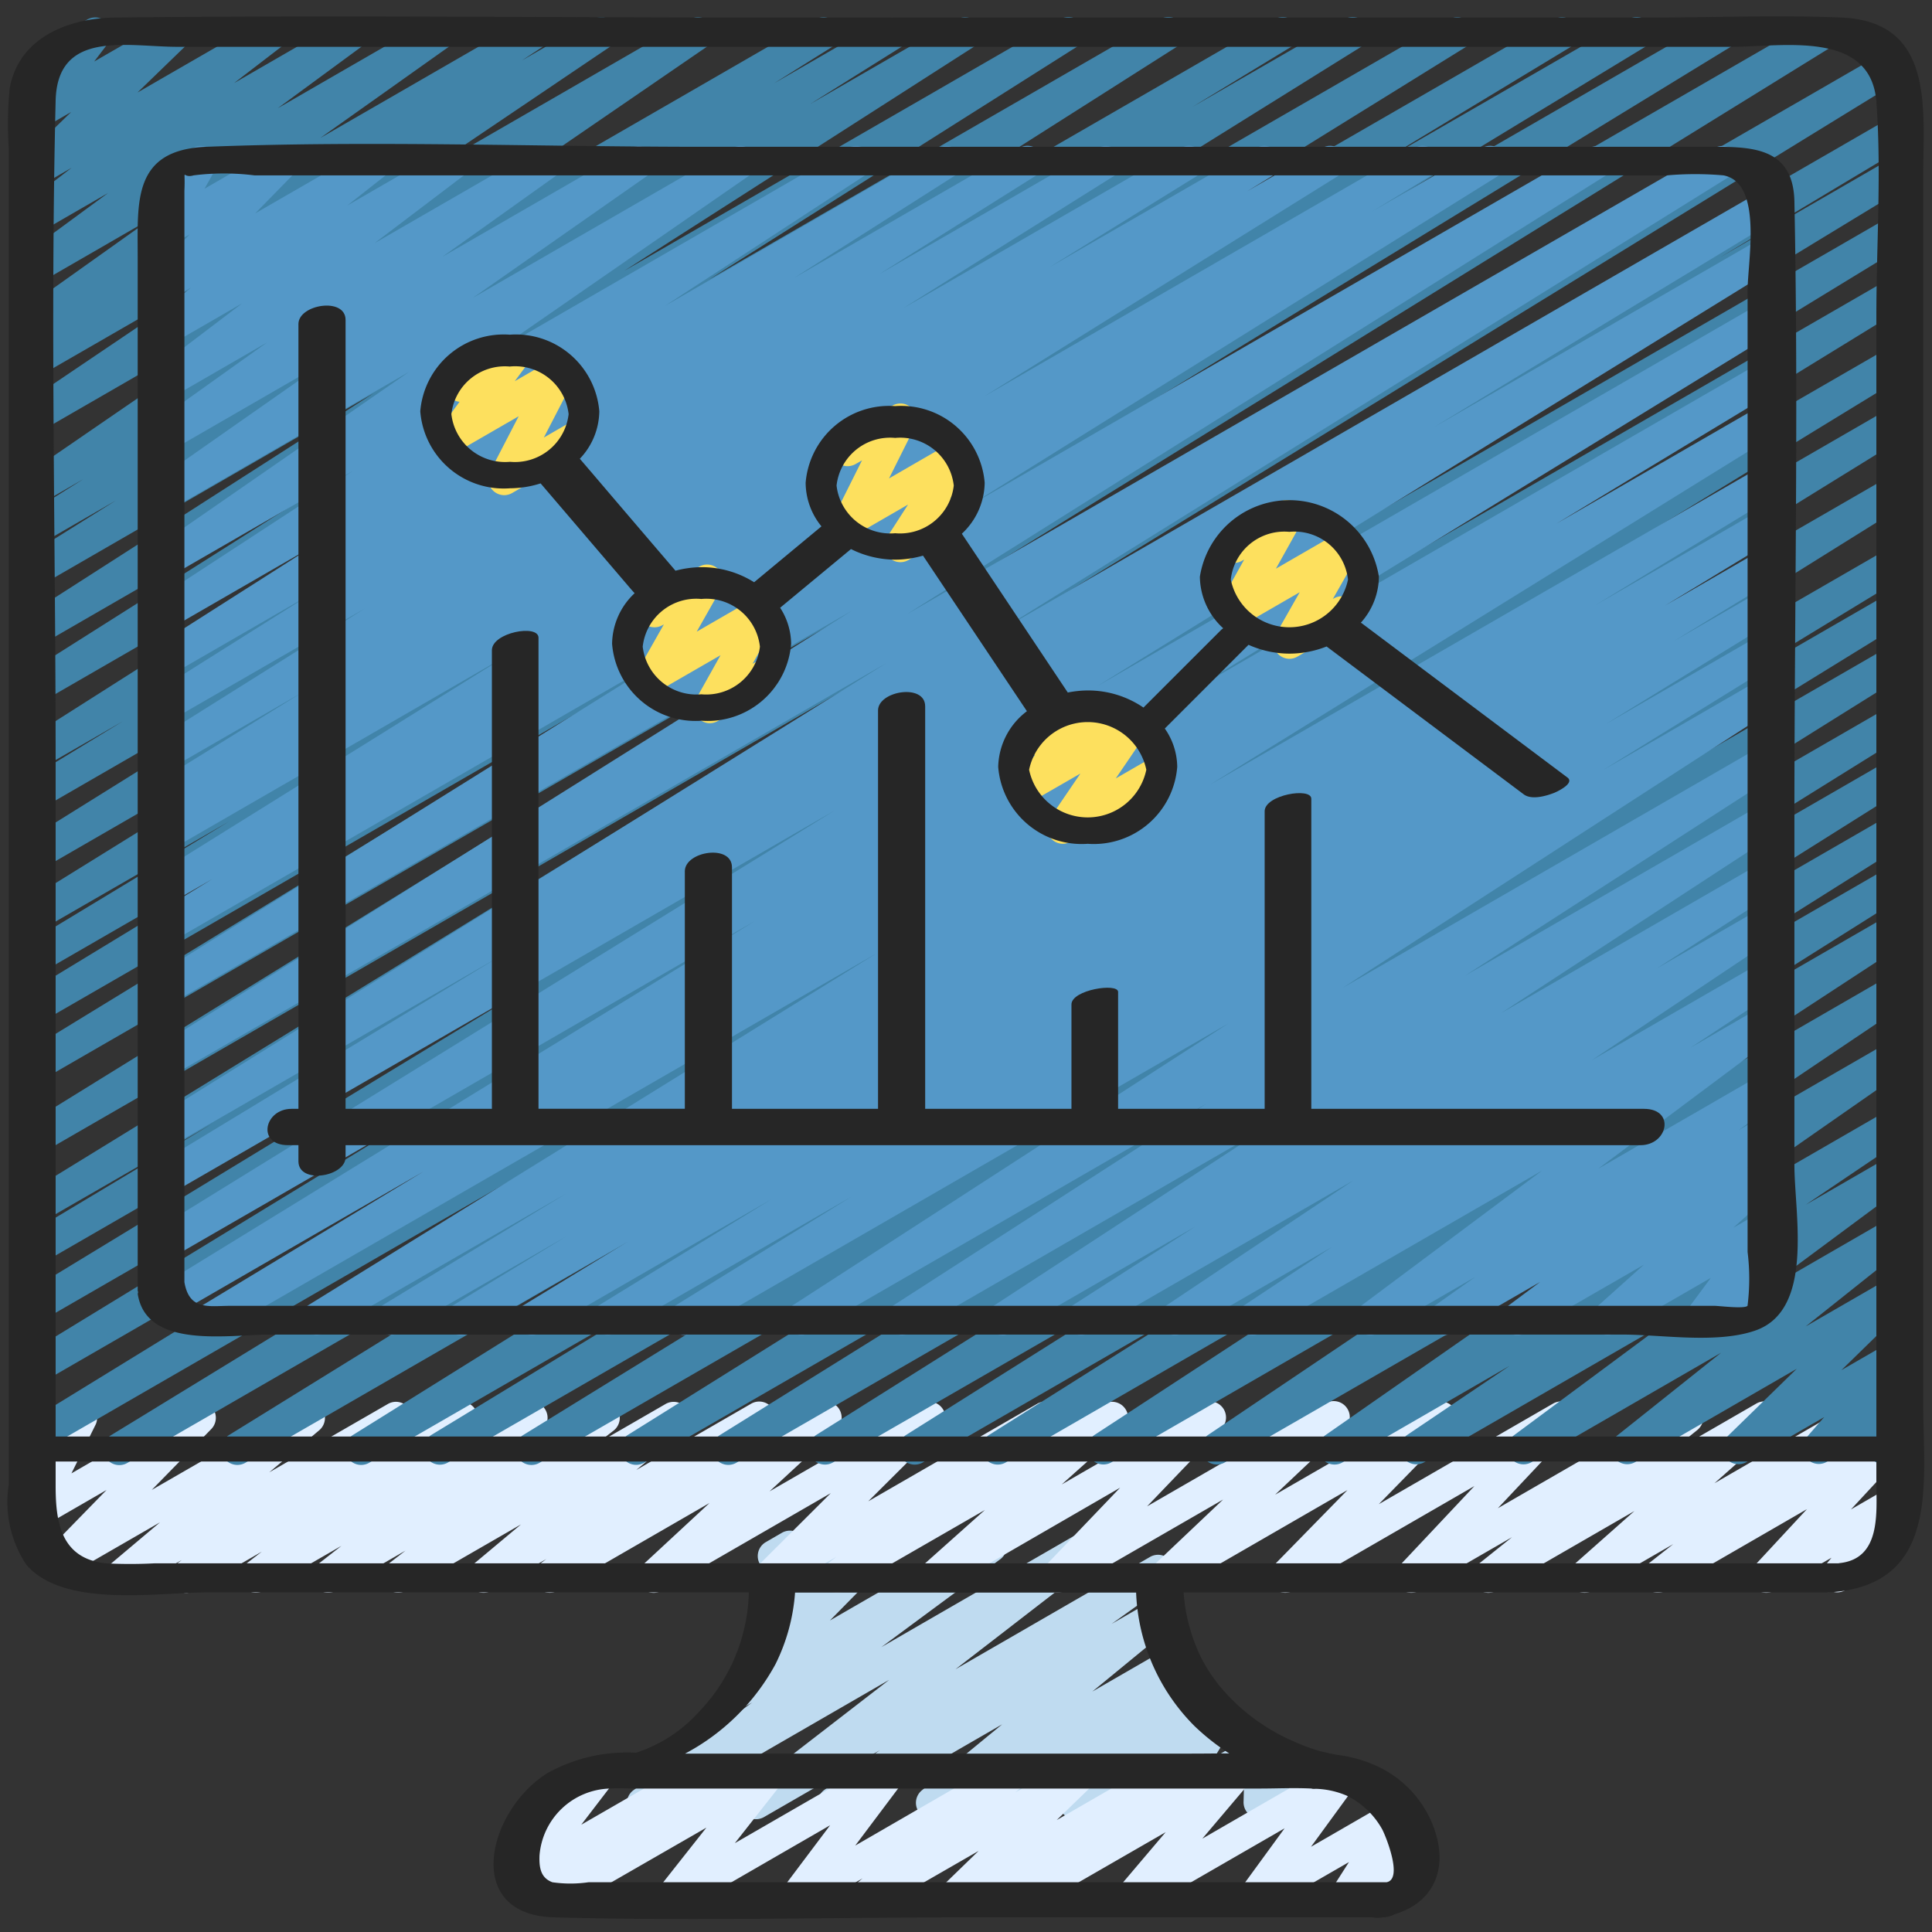
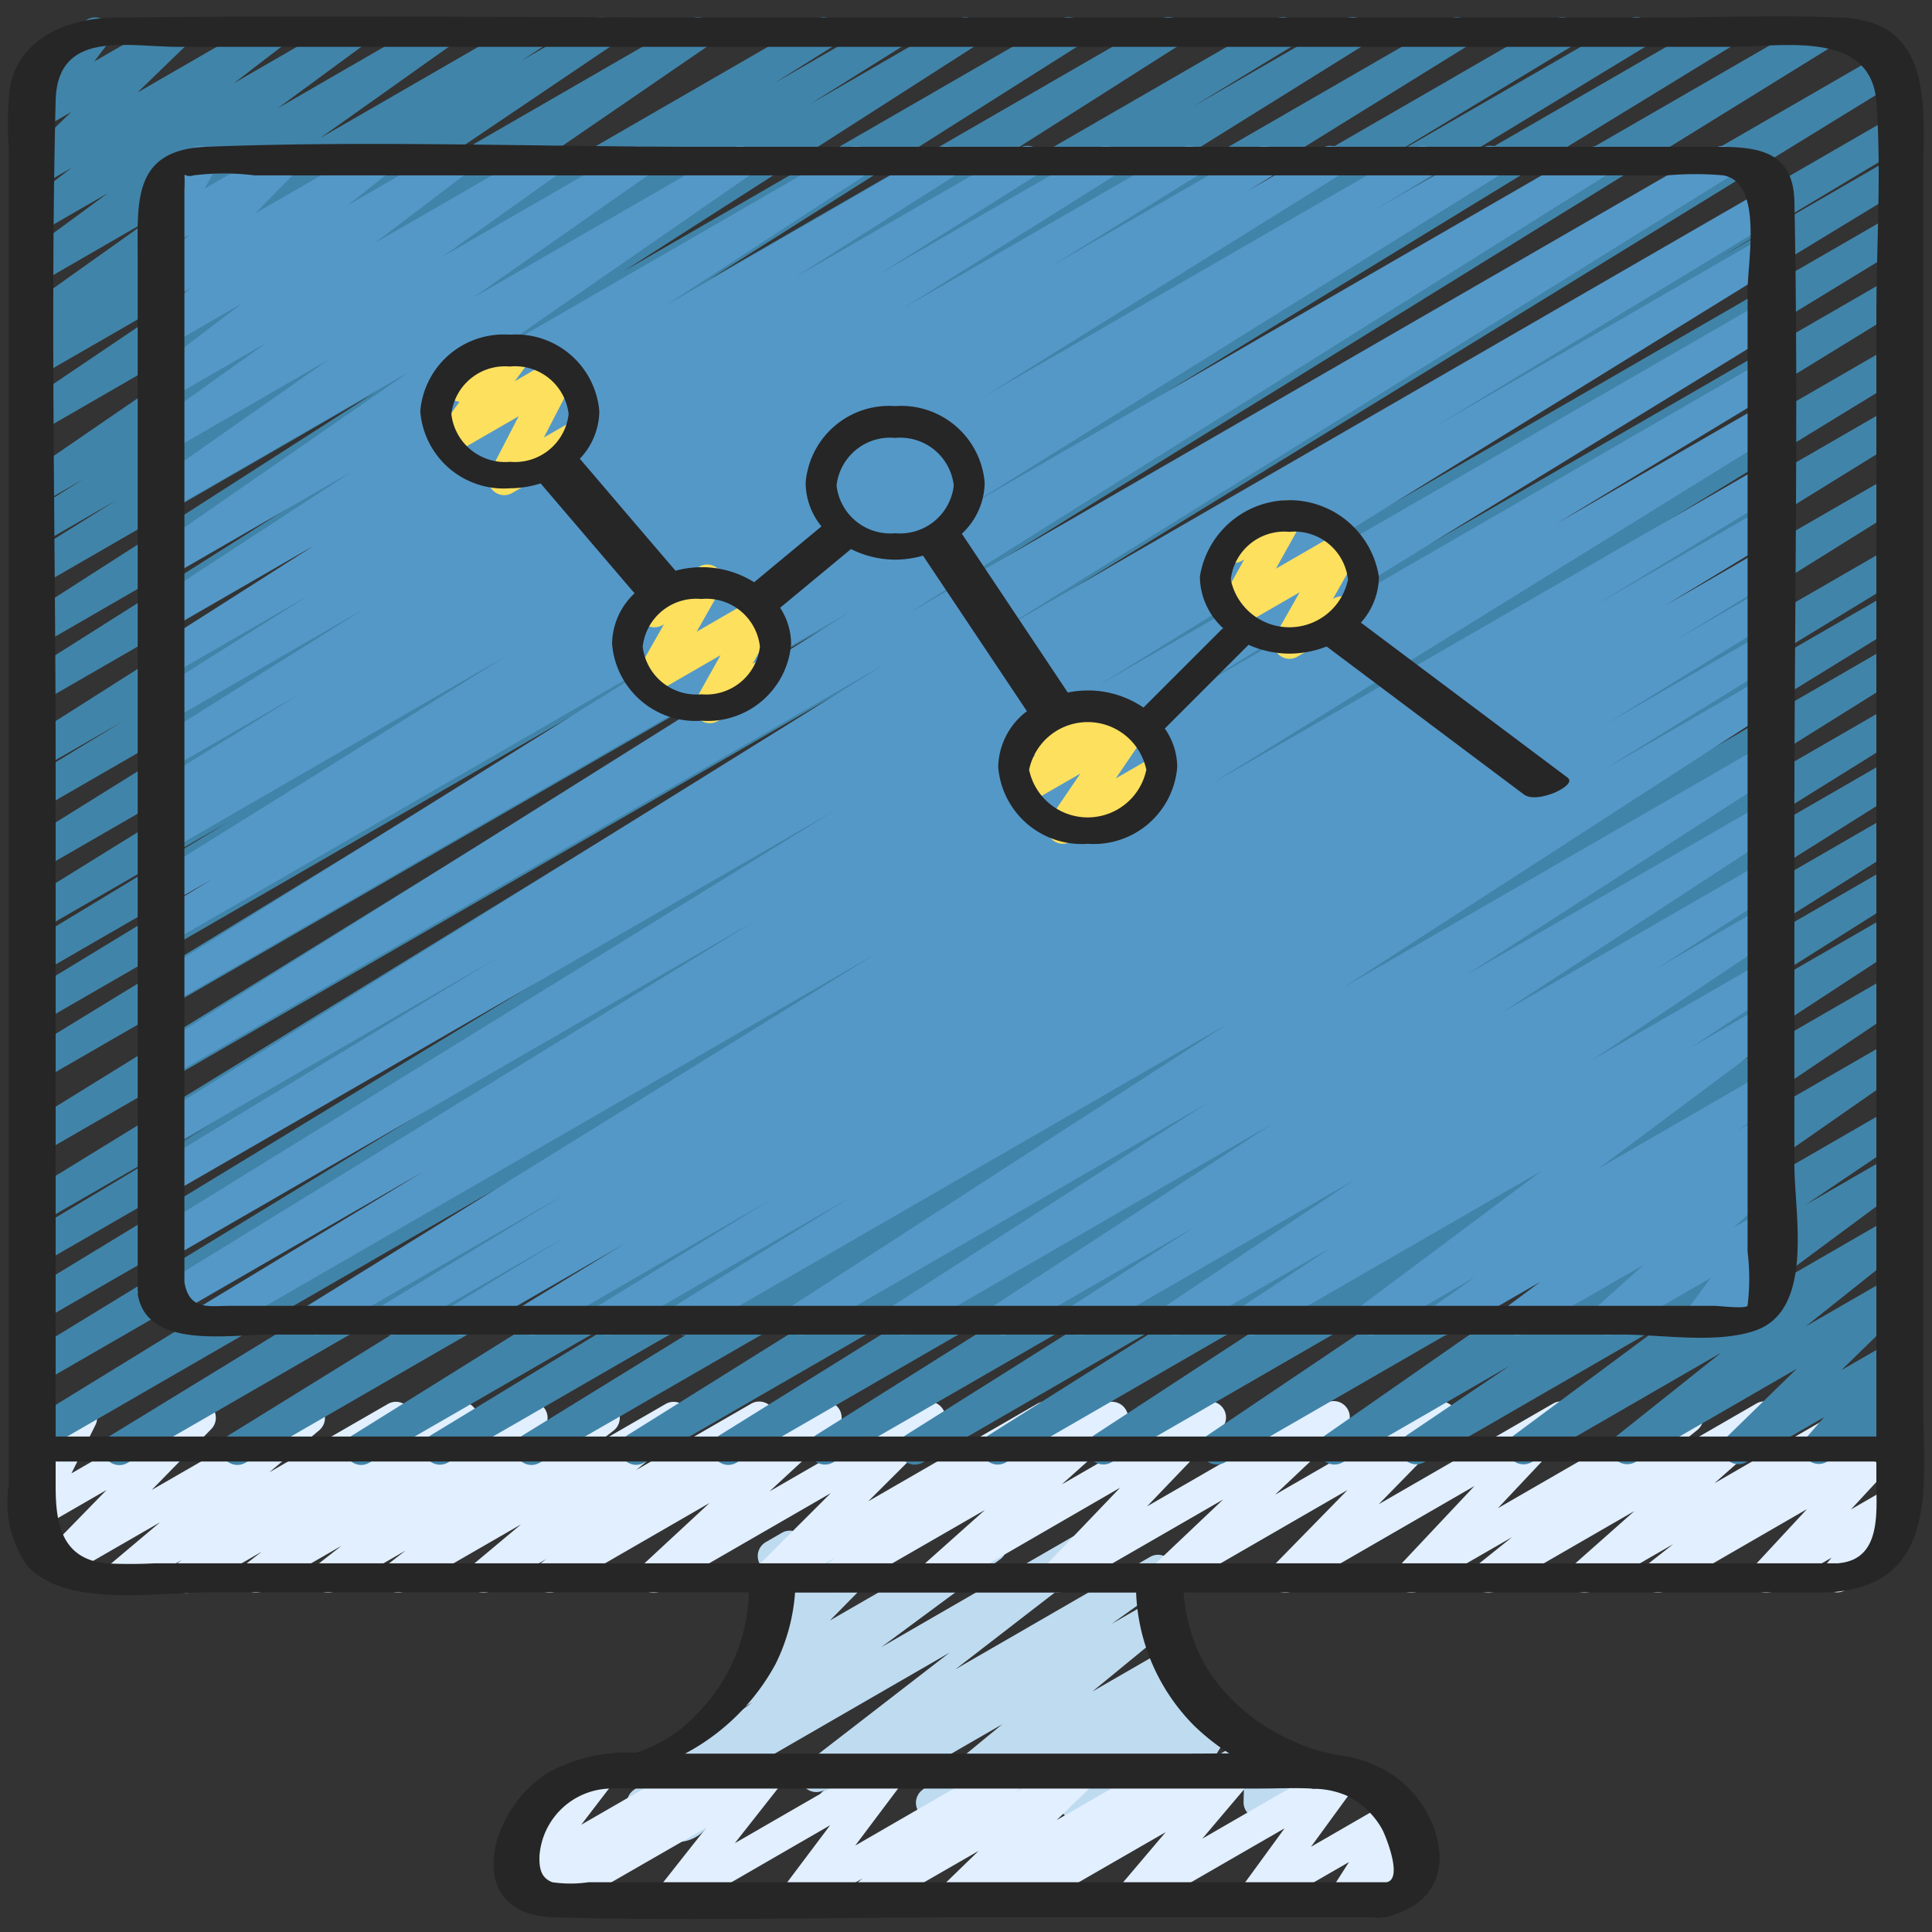
<svg xmlns="http://www.w3.org/2000/svg" id="Icons" viewBox="0 0 60 60" width="512" height="512">
  <rect x="0" y="0" width="60" height="60" fill="#333333" stroke="none" />
-   <path d="M19.968,56.5a.5.5,0,0,1-.3-.9l3.692-2.73-.273.157a.5.5,0,0,1-.607-.783L24.4,50.3l-.243.141a.5.5,0,0,1-.726-.584l.35-1.1a.5.5,0,0,1,0-.864l.5-.29a.5.5,0,0,1,.727.584l-.238.744,2.313-1.335a.5.5,0,0,1,.606.783l-1.915,1.947,4.746-2.739a.5.5,0,0,1,.546.835l-3.695,2.731,6.19-3.573a.5.5,0,0,1,.556.828l-4.443,3.432,6.045-3.49a.5.5,0,0,1,.541.839l-1.738,1.243,1.335-.771a.5.5,0,0,1,.568.819l-2.5,2.052,2.376-1.371a.5.5,0,0,1,.567.819l-.664.547.677-.391a.5.5,0,0,1,.586.8l-.3.267.441-.255a.5.5,0,0,1,.677.693l-.565.927,1.194-.688a.5.5,0,0,1,.506,0,.5.5,0,0,1,.244.443l-.021.77.939-.541a.5.5,0,0,1,.5.865l-1.712.988a.5.5,0,0,1-.75-.446l.02-.77-2.114,1.22a.5.5,0,0,1-.677-.692l.565-.928L33.61,56.413a.5.5,0,0,1-.586-.8l.3-.265-1.858,1.072a.5.5,0,0,1-.567-.818l.666-.549-2.373,1.37a.5.5,0,0,1-.568-.818l2.5-2.055-4.984,2.877a.5.5,0,0,1-.541-.839l1.727-1.235-3.6,2.078a.5.5,0,0,1-.556-.828l4.445-3.434-7.389,4.267A.491.491,0,0,1,19.968,56.5Z" fill="#bfdbf0" />
+   <path d="M19.968,56.5a.5.5,0,0,1-.3-.9l3.692-2.73-.273.157a.5.5,0,0,1-.607-.783L24.4,50.3l-.243.141a.5.5,0,0,1-.726-.584l.35-1.1a.5.5,0,0,1,0-.864l.5-.29a.5.5,0,0,1,.727.584l-.238.744,2.313-1.335a.5.5,0,0,1,.606.783l-1.915,1.947,4.746-2.739a.5.5,0,0,1,.546.835l-3.695,2.731,6.19-3.573a.5.5,0,0,1,.556.828l-4.443,3.432,6.045-3.49a.5.5,0,0,1,.541.839l-1.738,1.243,1.335-.771a.5.5,0,0,1,.568.819l-2.5,2.052,2.376-1.371a.5.5,0,0,1,.567.819l-.664.547.677-.391a.5.5,0,0,1,.586.8l-.3.267.441-.255a.5.5,0,0,1,.677.693l-.565.927,1.194-.688a.5.5,0,0,1,.506,0,.5.5,0,0,1,.244.443l-.021.77.939-.541a.5.5,0,0,1,.5.865l-1.712.988a.5.5,0,0,1-.75-.446l.02-.77-2.114,1.22a.5.5,0,0,1-.677-.692l.565-.928L33.61,56.413a.5.5,0,0,1-.586-.8l.3-.265-1.858,1.072a.5.5,0,0,1-.567-.818l.666-.549-2.373,1.37a.5.5,0,0,1-.568-.818l2.5-2.055-4.984,2.877a.5.5,0,0,1-.541-.839a.5.5,0,0,1-.556-.828l4.445-3.434-7.389,4.267A.491.491,0,0,1,19.968,56.5Z" fill="#bfdbf0" />
  <path d="M5.781,49.471a.5.5,0,0,1-.3-.9l.163-.123L3.988,49.4a.5.5,0,0,1-.572-.814L4.97,47.277l-2.9,1.672a.5.5,0,0,1-.608-.782l1.847-1.894-2.03,1.172a.5.5,0,0,1-.7-.655l.783-1.578A.511.511,0,0,1,.9,44.963a.5.5,0,0,1,.183-.684L2.263,43.6a.5.5,0,0,1,.7.656l-.744,1.5L5.951,43.6a.5.5,0,0,1,.609.782L4.713,46.271,9.347,43.6a.5.5,0,0,1,.572.814L8.363,45.724,12.049,43.6a.5.5,0,0,1,.552.831l-.164.125,1.656-.956a.5.5,0,0,1,.555.828l-.492.38,2.1-1.209a.5.5,0,0,1,.559.826l-.727.569L18.5,43.6a.5.5,0,0,1,.556.828l-.537.416L20.674,43.6a.5.5,0,0,1,.57.816L19.76,45.652l3.566-2.058a.5.5,0,0,1,.553.831l-.2.154,1.708-.985a.5.5,0,0,1,.59.8L23.9,46.315l4.717-2.722a.5.5,0,0,1,.6.787l-2.253,2.245,5.252-3.032a.5.5,0,0,1,.553.83l-.288.22L34.3,43.592a.5.5,0,0,1,.583.8L32.974,46.1l4.351-2.512a.5.5,0,0,1,.612.778l-2.313,2.415,5.532-3.194a.5.5,0,0,1,.594.8L39.6,46.419l4.9-2.828a.5.5,0,0,1,.607.782L42.82,46.714l5.411-3.124a.5.5,0,0,1,.615.775l-2.328,2.474,5.628-3.249a.5.5,0,0,1,.563.823l-1.049.841,2.884-1.665a.5.5,0,0,1,.582.807l-1.882,1.667,4.285-2.474a.5.5,0,0,1,.559.826l-.789.62,1.2-.69a.5.5,0,0,1,.616.772l-1.632,1.76,1.242-.717a.5.5,0,0,1,.637.748l-.521.642a.5.5,0,0,1,.083.9l-1.619.935a.5.5,0,0,1-.638-.748l.211-.26L55.1,49.4a.5.5,0,0,1-.617-.772l1.633-1.76L51.733,49.4a.5.5,0,0,1-.558-.826l.789-.62L49.458,49.4a.5.5,0,0,1-.582-.806l1.882-1.667L46.473,49.4a.5.5,0,0,1-.563-.823l1.048-.839L44.076,49.4a.5.5,0,0,1-.614-.775l2.327-2.474L40.162,49.4a.5.5,0,0,1-.607-.782l2.292-2.342L36.435,49.4a.5.5,0,0,1-.594-.8l2.143-2.03-4.9,2.826a.5.5,0,0,1-.611-.778l2.313-2.416L29.258,49.4a.5.5,0,0,1-.583-.8l1.912-1.706L26.237,49.4a.5.5,0,0,1-.553-.83l.29-.22L24.152,49.4a.5.5,0,0,1-.6-.787L25.8,46.371,20.551,49.4a.5.5,0,0,1-.59-.8l2.074-1.923L17.318,49.4a.5.5,0,0,1-.552-.831l.2-.152-1.7.983a.5.5,0,0,1-.571-.816l1.485-1.242L12.611,49.4a.5.5,0,0,1-.555-.828l.537-.416L10.437,49.4a.5.5,0,0,1-.558-.826l.725-.567L8.189,49.4a.5.5,0,0,1-.555-.828l.495-.383L6.031,49.4A.493.493,0,0,1,5.781,49.471Z" fill="#e1efff" />
  <path d="M3.707,45.5a.5.5,0,0,1-.261-.927L25.113,31.318,1.28,45.078a.5.5,0,0,1-.511-.858L27.29,27.933,1.28,42.949a.5.5,0,0,1-.51-.859L23.887,27.977,1.28,41.028a.5.5,0,0,1-.509-.859L21.135,27.785,1.28,39.248a.5.5,0,0,1-.507-.861l5.806-3.481-5.3,3.059a.5.5,0,0,1-.511-.859L27.382,20.753,1.279,35.822a.5.5,0,0,1-.512-.858L28.076,18.082,1.279,33.553a.5.5,0,0,1-.51-.86l18.968-11.6L1.279,31.744a.5.5,0,0,1-.509-.86l12.321-7.493L1.279,30.21a.5.5,0,0,1-.508-.86L7.1,25.52,1.279,28.878a.5.5,0,0,1-.513-.857L17.814,17.454,1.279,27a.5.5,0,0,1-.514-.857l15.864-9.889L1.279,25.116a.5.5,0,0,1-.51-.86L3.815,22.4,1.279,23.863a.5.5,0,0,1-.518-.855l15.42-9.8-14.9,8.6a.5.5,0,0,1-.517-.856L12.19,13.721l-10.911,6.3a.5.5,0,0,1-.519-.854l10.85-6.958L1.279,18.174a.5.5,0,0,1-.515-.857L3.6,15.542,1.279,16.883a.5.5,0,0,1-.515-.857L2.59,14.879l-1.311.757a.5.5,0,0,1-.533-.845L10.819,7.877l-9.54,5.508a.5.5,0,0,1-.53-.847l5.925-4L1.279,11.648A.5.5,0,0,1,.756,10.8l.649-.426-.126.073a.5.5,0,0,1-.54-.84l4-2.846-3.464,2a.5.5,0,0,1-.546-.836L3.357,5.993l-2.078,1.2a.5.5,0,0,1-.555-.829l1.5-1.153-.94.543a.5.5,0,0,1-.6-.792L2.21,3.479l-.931.537A.5.5,0,0,1,.631,3.28l.609-.8a.5.5,0,0,1-.165-.926L2.707.608a.5.5,0,0,1,.648.736l-.429.566L5.2.6a.5.5,0,0,1,.6.792L4.27,2.873,8.211.6a.5.5,0,0,1,.556.829L7.27,2.58,10.7.6a.5.5,0,0,1,.546.836L8.628,3.36,13.414.6a.5.5,0,0,1,.54.841L9.948,4.285,16.336.6a.5.5,0,0,1,.523.851l-.651.427L18.422.6a.5.5,0,0,1,.53.847l-5.923,4L21.429.6a.5.5,0,0,1,.533.845L11.888,8.356,25.328.6a.5.5,0,0,1,.516.856L24.035,2.59,27.487.6A.5.5,0,0,1,28,1.453L25.162,3.23,29.725.6a.5.5,0,0,1,.519.854L19.391,8.409,32.923.6a.5.5,0,0,1,.517.856L22.009,8.688,36.025.6a.5.5,0,0,1,.519.855l-15.419,9.8L39.579.6a.5.5,0,0,1,.511.86L37.03,3.321,41.75.6a.5.5,0,0,1,.515.858L26.409,11.336,45.012.6a.5.5,0,0,1,.513.858L28.474,12.023,48.266.6a.5.5,0,0,1,.508.861L42.457,5.281,50.572.6a.5.5,0,0,1,.51.861L38.76,8.95,53.23.6a.5.5,0,0,1,.511.859L34.771,13.063,56.363.6a.5.5,0,0,1,.513.858L29.562,18.339,58.47,1.649a.5.5,0,0,1,.511.859l-26.6,16.347L58.721,3.647a.5.5,0,0,1,.507.862L53.419,7.991l5.3-3.061a.5.5,0,0,1,.509.86L38.875,18.168,58.723,6.709a.5.5,0,0,1,.51.86L36.113,21.684,58.725,8.629a.5.5,0,0,1,.511.859L32.721,25.771,58.726,10.757a.5.5,0,0,1,.51.86L37.559,24.877,58.728,12.655a.5.5,0,0,1,.512.859L35.855,27.972,58.729,14.766a.5.5,0,0,1,.514.857L36.312,29.928,58.73,16.985a.5.5,0,0,1,.51.86l-8.051,4.9,7.542-4.355a.5.5,0,0,1,.513.859l-12.772,7.87,12.26-7.078a.5.5,0,0,1,.515.857l-15.02,9.388,14.506-8.375a.5.5,0,0,1,.515.857L48.229,29.63l10.506-6.066a.5.5,0,0,1,.517.856L48.228,31.354l10.508-6.067a.5.5,0,0,1,.517.857l-8.566,5.393,8.05-4.647a.5.5,0,0,1,.517.856l-6.261,3.946,5.745-3.317a.5.5,0,0,1,.524.852l-9.7,6.345,9.178-5.3a.5.5,0,0,1,.53.848l-9.194,6.192,8.665-5a.5.5,0,0,1,.536.842l-7.935,5.533,7.4-4.273a.5.5,0,0,1,.529.847l-3.19,2.153,2.662-1.536a.5.5,0,0,1,.548.834l-4.687,3.477,4.14-2.39a.5.5,0,0,1,.562.823l-3.229,2.572,2.668-1.54a.5.5,0,0,1,.6.79l-2.158,2.107,1.56-.9a.5.5,0,0,1,.627.761l-.559.642a.5.5,0,0,1,.656.628l-.2.583a.49.49,0,0,1,.162.17.5.5,0,0,1-.183.682l-.5.289a.5.5,0,0,1-.723-.594l.066-.191L56.73,45.4a.5.5,0,0,1-.626-.76l.548-.631L54.24,45.405a.5.5,0,0,1-.6-.79L55.8,42.509l-5.021,2.9a.5.5,0,0,1-.561-.823l3.232-2.575-5.889,3.4a.5.5,0,0,1-.548-.834L51.7,41.1l-7.467,4.31a.5.5,0,0,1-.53-.847l3.182-2.147-5.191,3a.5.5,0,0,1-.671-.164.5.5,0,0,1,.135-.679l7.935-5.531L38.043,45.414a.5.5,0,0,1-.529-.848l9.2-6.195-12.2,7.044a.5.5,0,0,1-.524-.851l9.7-6.342-12.463,7.2a.5.5,0,0,1-.517-.855l6.268-3.952-8.328,4.808a.5.5,0,0,1-.517-.855l8.552-5.386L25.865,45.42a.5.5,0,0,1-.516-.856l11.019-6.931L22.877,45.422a.5.5,0,0,1-.515-.858L33.386,37.7l-13.38,7.725a.5.5,0,0,1-.515-.857l15.026-9.391L16.762,45.425a.5.5,0,0,1-.513-.859L29.022,36.7,13.9,45.426a.5.5,0,0,1-.509-.86l8.045-4.894-9.97,5.756a.5.5,0,0,1-.515-.857l22.928-14.3L7.617,45.43a.5.5,0,0,1-.513-.858l23.39-14.461L3.957,45.432A.494.494,0,0,1,3.707,45.5Z" fill="#4184a9" />
  <path d="M14.321,41.471a.5.5,0,0,1-.259-.927L17.583,38.4l-5.2,3a.5.5,0,0,1-.51-.859l5.7-3.468-7.5,4.327a.5.5,0,0,1-.513-.857L27.221,29.608,6.791,41.4a.5.5,0,0,1-.509-.86l6.875-4.16L5.4,40.862A.5.5,0,0,1,4.886,40L23.449,28.6,5.28,39.09a.5.5,0,0,1-.512-.859L25.923,25.169,5.28,37.087a.5.5,0,0,1-.509-.86l10.708-6.5L5.28,35.617a.5.5,0,0,1-.514-.857L27.516,20.6,5.28,33.441a.5.5,0,0,1-.515-.856l21.7-13.623L5.279,31.192a.5.5,0,0,1-.514-.857L21.21,20.076l-15.931,9.2a.5.5,0,0,1-.509-.86L6.593,27.3l-1.314.758a.5.5,0,0,1-.514-.857l11.006-6.858L5.279,26.405a.5.5,0,0,1-.51-.86l.8-.489-.288.167a.5.5,0,0,1-.513-.858l4.583-2.84-4.07,2.35a.5.5,0,0,1-.515-.857L11.327,18.9,5.279,22.387a.5.5,0,0,1-.516-.856l4.869-3.066L5.279,20.978a.5.5,0,0,1-.518-.855l4.985-3.176L5.279,19.526a.5.5,0,0,1-.523-.852l6.2-4.047-5.68,3.279a.5.5,0,0,1-.534-.844L12.7,11.551,5.279,15.837a.5.5,0,0,1-.537-.843l5.446-3.814L5.279,14.014a.5.5,0,0,1-.541-.84L8.3,10.631l-3.02,1.744a.5.5,0,0,1-.552-.832L7.521,9.42,5.279,10.714a.5.5,0,0,1-.559-.825L5.937,8.93l-.658.379a.5.5,0,0,1-.607-.783L5.89,7.28l-.611.352a.5.5,0,0,1-.686-.677l.437-.782a.5.5,0,0,1-.166-.925L5.992,4.6a.5.5,0,0,1,.687.677l-.327.584L8.536,4.6a.5.5,0,0,1,.608.782L7.925,6.627,11.441,4.6a.5.5,0,0,1,.56.825l-1.216.958L13.875,4.6a.5.5,0,0,1,.553.831l-2.8,2.124L16.751,4.6a.5.5,0,0,1,.541.84L13.734,7.978,19.59,4.6a.5.5,0,0,1,.537.842L14.68,9.254,22.747,4.6a.5.5,0,0,1,.535.844l-7.961,5.513L26.332,4.6a.5.5,0,0,1,.523.852l-6.2,4.046,8.485-4.9a.5.5,0,0,1,.518.855L24.67,8.627,31.652,4.6a.5.5,0,0,1,.517.856L27.3,8.518,34.094,4.6a.5.5,0,0,1,.515.857L28.046,9.576,36.67,4.6a.5.5,0,0,1,.514.858L32.591,8.3l6.415-3.7a.5.5,0,0,1,.511.86l-.789.482L41.053,4.6a.5.5,0,0,1,.514.858l-11.012,6.86L43.924,4.6a.5.5,0,0,1,.51.861l-1.827,1.11L46.021,4.6a.5.5,0,0,1,.515.858L30.1,15.708,49.347,4.6a.5.5,0,0,1,.515.856L28.169,19.072,53.242,4.6a.5.5,0,0,1,.515.857L31.006,19.61,54.72,5.918a.5.5,0,0,1,.509.861l-10.7,6.49L54.72,7.388a.5.5,0,0,1,.512.858L34.07,21.313,54.72,9.391a.5.5,0,0,1,.511.859l-18.558,11.4L54.72,11.231a.5.5,0,0,1,.509.861l-6.894,4.171,6.385-3.686a.5.5,0,0,1,.513.859L37.567,24.376l17.154-9.9a.5.5,0,0,1,.509.86L49.536,18.8l5.185-2.993a.5.5,0,0,1,.509.86L51.706,18.81l3.015-1.741a.5.5,0,0,1,.51.86l-3.267,1.993,2.757-1.591a.5.5,0,0,1,.511.858l-5.366,3.3,4.855-2.8a.5.5,0,0,1,.512.858l-5.46,3.375,4.948-2.856a.5.5,0,0,1,.521.853L41.7,30.678l13.018-7.516a.5.5,0,0,1,.52.853L45.5,30.3l9.225-5.326a.5.5,0,0,1,.523.851l-8.636,5.642,8.113-4.684a.5.5,0,0,1,.52.854l-3.8,2.444,3.282-1.894a.5.5,0,0,1,.528.848l-5.82,3.891,5.292-3.056a.5.5,0,0,1,.526.85L52.5,32.537l2.218-1.28a.5.5,0,0,1,.549.833L49.629,36.3l5.092-2.94a.5.5,0,0,1,.539.841l-1.272.9.733-.422a.5.5,0,0,1,.549.833l-1.014.756L54.721,36a.5.5,0,0,1,.584.8L53.829,38.13l.892-.515a.5.5,0,0,1,.651.731l-.73.984.079-.045a.5.5,0,0,1,.5.865L53.053,41.4a.5.5,0,0,1-.652-.73l.731-.985L50.16,41.4a.5.5,0,0,1-.584-.8l1.476-1.323L47.367,41.4a.5.5,0,0,1-.549-.833l1.013-.755L45.079,41.4a.5.5,0,0,1-.539-.84l1.271-.9L42.8,41.4a.5.5,0,0,1-.549-.833l5.641-4.214L39.146,41.4a.5.5,0,0,1-.527-.849l2.743-1.822L36.736,41.4a.5.5,0,0,1-.528-.848l5.821-3.891L33.82,41.4a.5.5,0,0,1-.52-.853L37.108,38.1l-5.719,3.3a.5.5,0,0,1-.524-.851l8.634-5.64L28.255,41.4a.5.5,0,0,1-.521-.852l9.745-6.28L25.125,41.4a.5.5,0,0,1-.521-.852l13.542-8.763L21.491,41.4a.5.5,0,0,1-.512-.858l5.459-3.375L19.105,41.4a.5.5,0,0,1-.511-.858l5.366-3.3-7.2,4.158a.5.5,0,0,1-.511-.859l3.271-1.995L14.571,41.4A.5.5,0,0,1,14.321,41.471Z" fill="#5498c8" />
  <path d="M31.612,59.471a.5.5,0,0,1-.317-.886l.123-.1-1.595.921a.5.5,0,0,1-.6-.791l1.168-1.133L27.059,59.4a.5.5,0,0,1-.572-.816l.3-.249L24.939,59.4a.5.5,0,0,1-.649-.733l1.49-1.982-4.7,2.715a.5.5,0,0,1-.643-.741l1.5-1.9L17.347,59.4a.5.5,0,0,1-.568-.819l.108-.088-.51.294a.5.5,0,0,1-.648-.736l1.022-1.334a.515.515,0,0,1-.5-.245.5.5,0,0,1,.183-.683l1.934-1.116a.5.5,0,0,1,.648.736l-.964,1.259L21.64,54.6a.5.5,0,0,1,.567.818l-.109.091,1.575-.909a.5.5,0,0,1,.643.741l-1.495,1.9L27.4,54.6a.5.5,0,0,1,.65.733l-1.49,1.983,4.7-2.716a.5.5,0,0,1,.571.816l-.3.249L33.385,54.6a.5.5,0,0,1,.6.791l-1.168,1.133L36.149,54.6a.5.5,0,0,1,.568.818l-.123.1,1.594-.921a.5.5,0,0,1,.632.756L37.34,57.1l4.1-2.367a.5.5,0,0,1,.655.728l-1.381,1.893,2.457-1.418a.5.5,0,0,1,.671.7l-.557.871.383-.221a.5.5,0,1,1,.5.865L42.007,59.4a.5.5,0,0,1-.671-.7l.557-.871L39.167,59.4a.5.5,0,0,1-.654-.727l1.381-1.893L35.353,59.4a.5.5,0,0,1-.632-.756L36.2,56.9l-4.339,2.5A.493.493,0,0,1,31.612,59.471Z" fill="#e1efff" />
  <path d="M15.661,15.378a.5.5,0,0,1-.444-.73l.891-1.721-1.7.982a.5.5,0,0,1-.652-.731l.516-.7a.5.5,0,0,1-.2-.93L15.71,10.6a.5.5,0,0,1,.652.731l-.375.507,1.1-.635a.5.5,0,0,1,.694.663l-.891,1.722.657-.38a.5.5,0,0,1,.5.867l-2.136,1.233A.508.508,0,0,1,15.661,15.378Z" fill="#fde05e" />
  <path d="M22.048,22.46a.5.5,0,0,1-.437-.744l.766-1.368-1.833,1.058a.5.5,0,0,1-.685-.679l.758-1.336-.044.025a.5.5,0,0,1-.5-.866L21.71,17.6a.5.5,0,0,1,.685.68l-.758,1.337,1.813-1.047a.5.5,0,0,1,.687.677l-.766,1.368.051-.03a.5.5,0,0,1,.5.867l-1.624.937A.5.5,0,0,1,22.048,22.46Z" fill="#fde05e" />
-   <path d="M27.964,17.459a.5.5,0,0,1-.42-.771L28.2,15.67l-1.53.884a.5.5,0,0,1-.7-.656l.8-1.6-.2.114a.5.5,0,0,1-.5-.866L27.71,12.6a.5.5,0,0,1,.7.657l-.8,1.6L29.5,13.765a.5.5,0,0,1,.67.705l-.662,1.022a.5.5,0,0,1,.456.888l-1.753,1.013A.5.5,0,0,1,27.964,17.459Z" fill="#fde05e" />
  <path d="M33.012,26.205a.5.5,0,0,1-.414-.781l.954-1.4-1.2.691a.5.5,0,0,1-.635-.752l.423-.511a.5.5,0,0,1-.069-.9L33.71,21.6a.5.5,0,0,1,.635.752l-.08.1.676-.391a.5.5,0,0,1,.664.714l-.954,1.4,1.069-.617a.5.5,0,0,1,.5.866l-2.958,1.708A.5.5,0,0,1,33.012,26.205Z" fill="#fde05e" />
  <path d="M40.048,20.46a.5.5,0,0,1-.435-.747l.751-1.321-1.809,1.045a.5.5,0,0,1-.687-.677l.772-1.383-.067.039a.5.5,0,0,1-.5-.866L39.71,15.6a.5.5,0,0,1,.686.677l-.771,1.383,1.834-1.059a.5.5,0,0,1,.685.68l-.751,1.321.029-.017a.5.5,0,0,1,.5.867l-1.624.937A.5.5,0,0,1,40.048,20.46Z" fill="#fde05e" />
  <path d="M15.494,11.448Z" fill="#262626" />
-   <path d="M21.673,18.48h0l-.018,0c-.015,0-.024.007-.04.01S21.632,18.515,21.673,18.48Z" fill="#262626" />
  <path d="M41.244,54.448l.011,0C41.035,54.367,41.165,54.432,41.244,54.448Z" fill="#262626" />
  <path d="M59.728,43.617V5.439c0-2.046.359-4.767-2.532-4.893-1.986-.086-3.994,0-5.981,0H23.7c-6.711,0-13.428-.078-20.14,0C2.134.563.576,1.161.3,2.753A11.07,11.07,0,0,0,.272,4.592V46.1a3.508,3.508,0,0,0,.545,2.493c1.162,1.355,4.065.86,5.639.86h16.8a5.544,5.544,0,0,1-1.564,3.725,4.481,4.481,0,0,1-1.94,1.255A5.081,5.081,0,0,0,17,55.066c-1.842,1.144-2.669,4.4.212,4.479,4.276.119,8.572,0,12.85,0H42.622a.909.909,0,0,0,.318,0,.807.807,0,0,0,.382-.1c1.317-.4,1.718-1.6,1.1-2.943a3.387,3.387,0,0,0-1.692-1.669,4.2,4.2,0,0,0-1.178-.331,5.086,5.086,0,0,1-1.3-.39,6.158,6.158,0,0,1-2.377-1.753,5.359,5.359,0,0,1-.571-.874,5.524,5.524,0,0,1-.546-2.031H56.73c.019,0,.04-.008.06-.01a.972.972,0,0,0,.124,0C60.257,49.179,59.728,46,59.728,43.617ZM39.121,55.545c.532,0,1.074-.027,1.606,0l.029.008a.659.659,0,0,0,.109,0,2.62,2.62,0,0,1,.959.213,2.534,2.534,0,0,1,1.1,1.043c.092.165.672,1.559.132,1.646H18.275a3.927,3.927,0,0,1-1.12,0c-.359-.133-.416-.446-.4-.833a2.256,2.256,0,0,1,2.187-2.077c.255-.019.52,0,.776,0H39.121ZM37.092,53.6a7.047,7.047,0,0,0,1.082.854c-.392,0-.784.006-1.175.006H21.276a6.83,6.83,0,0,0,2.808-2.779,5.937,5.937,0,0,0,.607-2.221H35.283A6.2,6.2,0,0,0,37.092,53.6Zm20.015-5.049H4.792a14.873,14.873,0,0,1-1.508,0C1.87,48.4,1.728,47.233,1.728,46.137v-.748H58.272v.629C58.272,46.968,58.433,48.422,57.107,48.546ZM58.272,9.813v34.8H1.728V23.678c0-6.844-.167-13.711,0-20.553C1.782.909,3.959,1.454,5.506,1.454H53.773c1.577,0,4.332-.537,4.5,1.714C58.434,5.357,58.272,7.62,58.272,9.813Z" fill="#262626" />
  <path d="M55.727,25.412c0-6.38.13-12.774,0-19.153-.036-1.763-1.437-1.7-2.772-1.7H21.813c-5.12,0-10.286-.2-15.4,0-2.293.09-2.137,1.7-2.137,3.392V40.08c0,.018.011.027.013.044s-.014.045-.01.07c.276,1.717,2.834,1.252,4.093,1.252H50.377c1.232,0,2.94.293,4.141-.127,1.836-.643,1.209-3.633,1.209-5.129ZM54.271,40.554c-.1.1-.885,0-1.021,0H7.142c-.647,0-1.265.154-1.415-.737q0-16.806,0-33.611c0-.1,0-.191,0-.286.035-.795-.1-.359.285-.474a7.605,7.605,0,0,1,1.889,0H51.773a10.027,10.027,0,0,1,1.75,0c1.235.235.75,2.666.75,3.584V38.881A6.736,6.736,0,0,1,54.271,40.554Z" fill="#262626" />
-   <path d="M51.055,34.436H40.724v-9.63c0-.366-1.449-.12-1.449.388v9.242H34.724v-3.63c0-.291-1.449-.069-1.449.388v3.242H28.732v-12.5c0-.722-1.464-.481-1.464.128V34.436H22.732v-7.5c0-.734-1.464-.5-1.464.122v7.375H16.724V19.806c0-.431-1.448-.165-1.448.388V34.436H10.732V9.937c0-.724-1.464-.484-1.464.126V34.436H9.055c-.851,0-1.091,1.128-.11,1.128h.323v.5c0,.724,1.464.484,1.464-.126v-.373H50.945C51.8,35.564,52.036,34.436,51.055,34.436Z" fill="#262626" />
  <path d="M15.839,15.164a3.171,3.171,0,0,0,.95-.152l2.82,3.3.1.111a2.187,2.187,0,0,0-.7,1.57,2.6,2.6,0,0,0,2.78,2.39,2.6,2.6,0,0,0,2.78-2.39,2.089,2.089,0,0,0-.341-1.119l2.2-1.822a3.1,3.1,0,0,0,1.387.329,3.185,3.185,0,0,0,.85-.125l3,4.491.227.34A2.226,2.226,0,0,0,31,23.815a2.6,2.6,0,0,0,2.78,2.39,2.6,2.6,0,0,0,2.78-2.39,2.11,2.11,0,0,0-.386-1.19l2.6-2.6a3.116,3.116,0,0,0,1.267.274,3.154,3.154,0,0,0,1.158-.222l5.322,3.992.8.6c.243.182.691.053.943-.045.1-.04.648-.3.415-.477l-5.6-4.2-.8-.6c-.005,0-.013,0-.018-.007a2.168,2.168,0,0,0,.562-1.429,2.814,2.814,0,0,0-5.56,0,2.2,2.2,0,0,0,.724,1.6c-.021.019-.046.033-.065.053l-2.411,2.41a3.049,3.049,0,0,0-1.731-.531,3.216,3.216,0,0,0-.619.064L30.2,17.068l-.329-.493a2.2,2.2,0,0,0,.709-1.583,2.6,2.6,0,0,0-2.78-2.38,2.6,2.6,0,0,0-2.78,2.38,2.159,2.159,0,0,0,.491,1.355l-2.091,1.735a3.065,3.065,0,0,0-1.642-.468,3.178,3.178,0,0,0-.8.11q-1.3-1.518-2.594-3.037l-.377-.44a2.176,2.176,0,0,0,.605-1.473,2.6,2.6,0,0,0-2.78-2.38,2.6,2.6,0,0,0-2.78,2.38A2.6,2.6,0,0,0,15.839,15.164Zm24.2,1.353A1.672,1.672,0,0,1,41.863,18a1.859,1.859,0,0,1-3.64,0A1.672,1.672,0,0,1,40.043,16.517ZM35.6,23.905a1.859,1.859,0,0,1-3.64,0,1.859,1.859,0,0,1,3.64,0ZM27.8,13.6a1.672,1.672,0,0,1,1.82,1.48,1.679,1.679,0,0,1-1.82,1.48,1.679,1.679,0,0,1-1.82-1.48A1.672,1.672,0,0,1,27.8,13.6Zm-4.2,6.482a1.679,1.679,0,0,1-1.82,1.48,1.679,1.679,0,0,1-1.82-1.48,1.672,1.672,0,0,1,1.82-1.48A1.672,1.672,0,0,1,23.6,20.084Zm-7.761-8.7a1.672,1.672,0,0,1,1.82,1.48,1.679,1.679,0,0,1-1.82,1.48,1.679,1.679,0,0,1-1.821-1.48A1.672,1.672,0,0,1,15.839,11.384Z" fill="#262626" />
</svg>